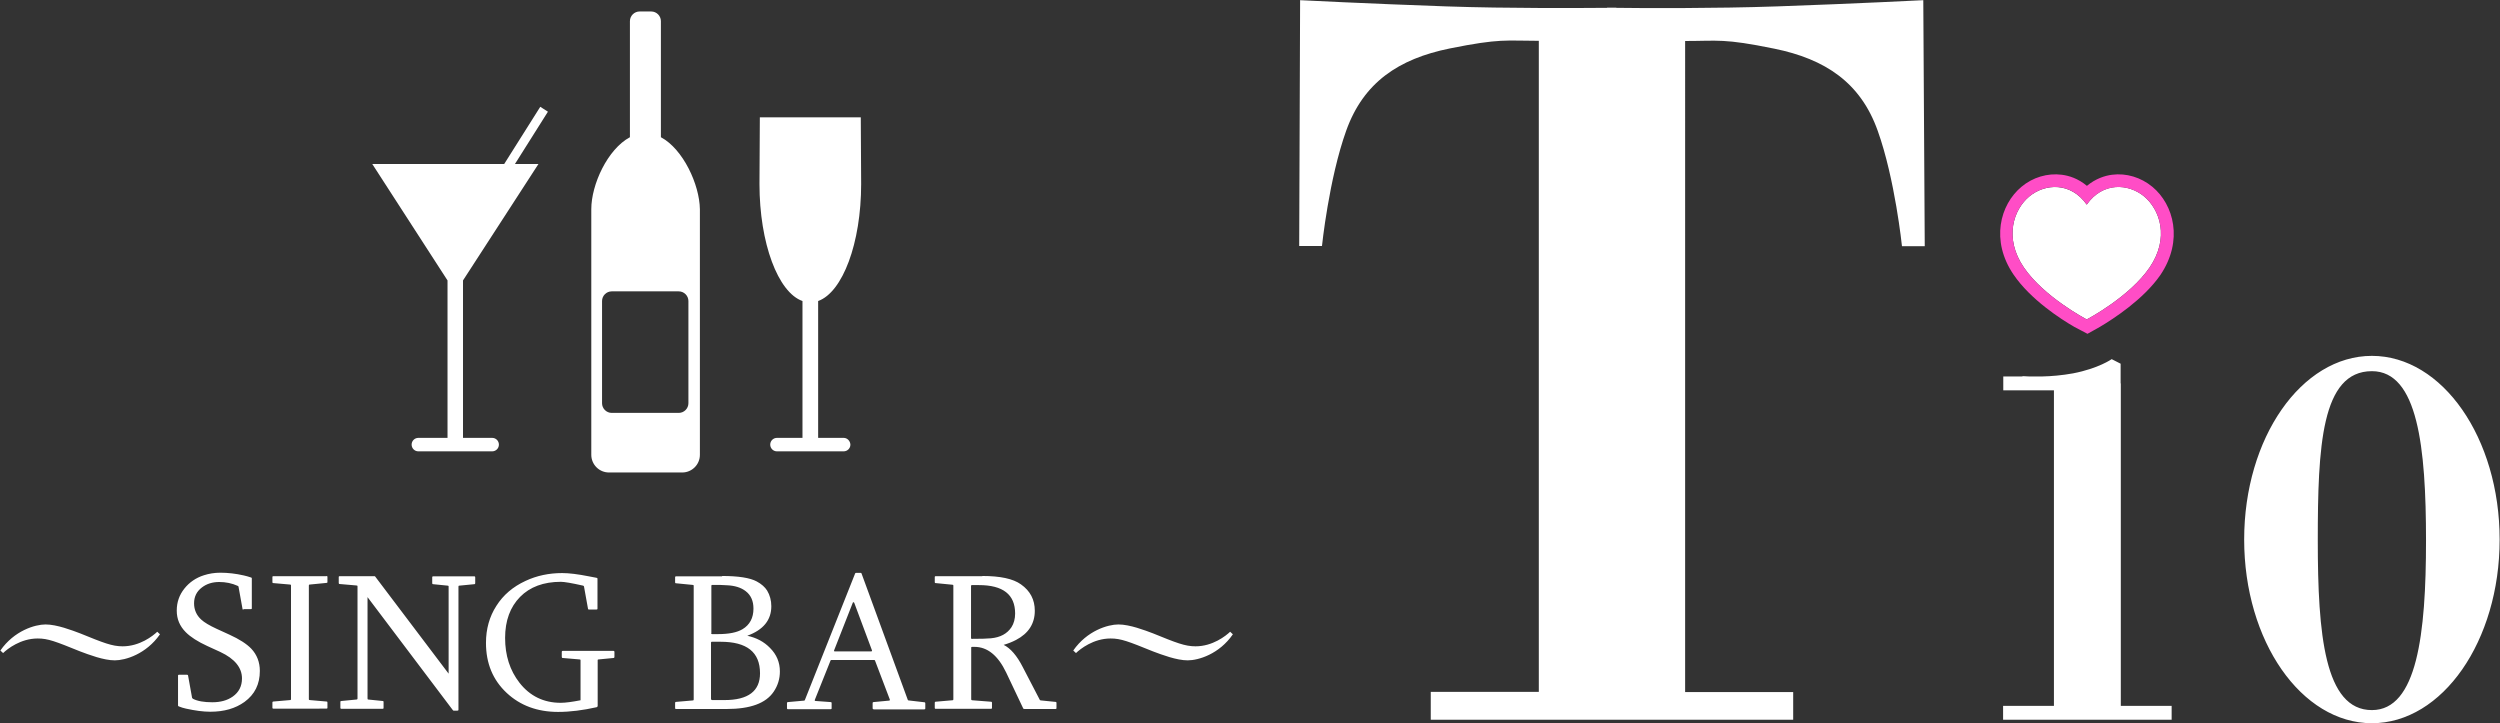
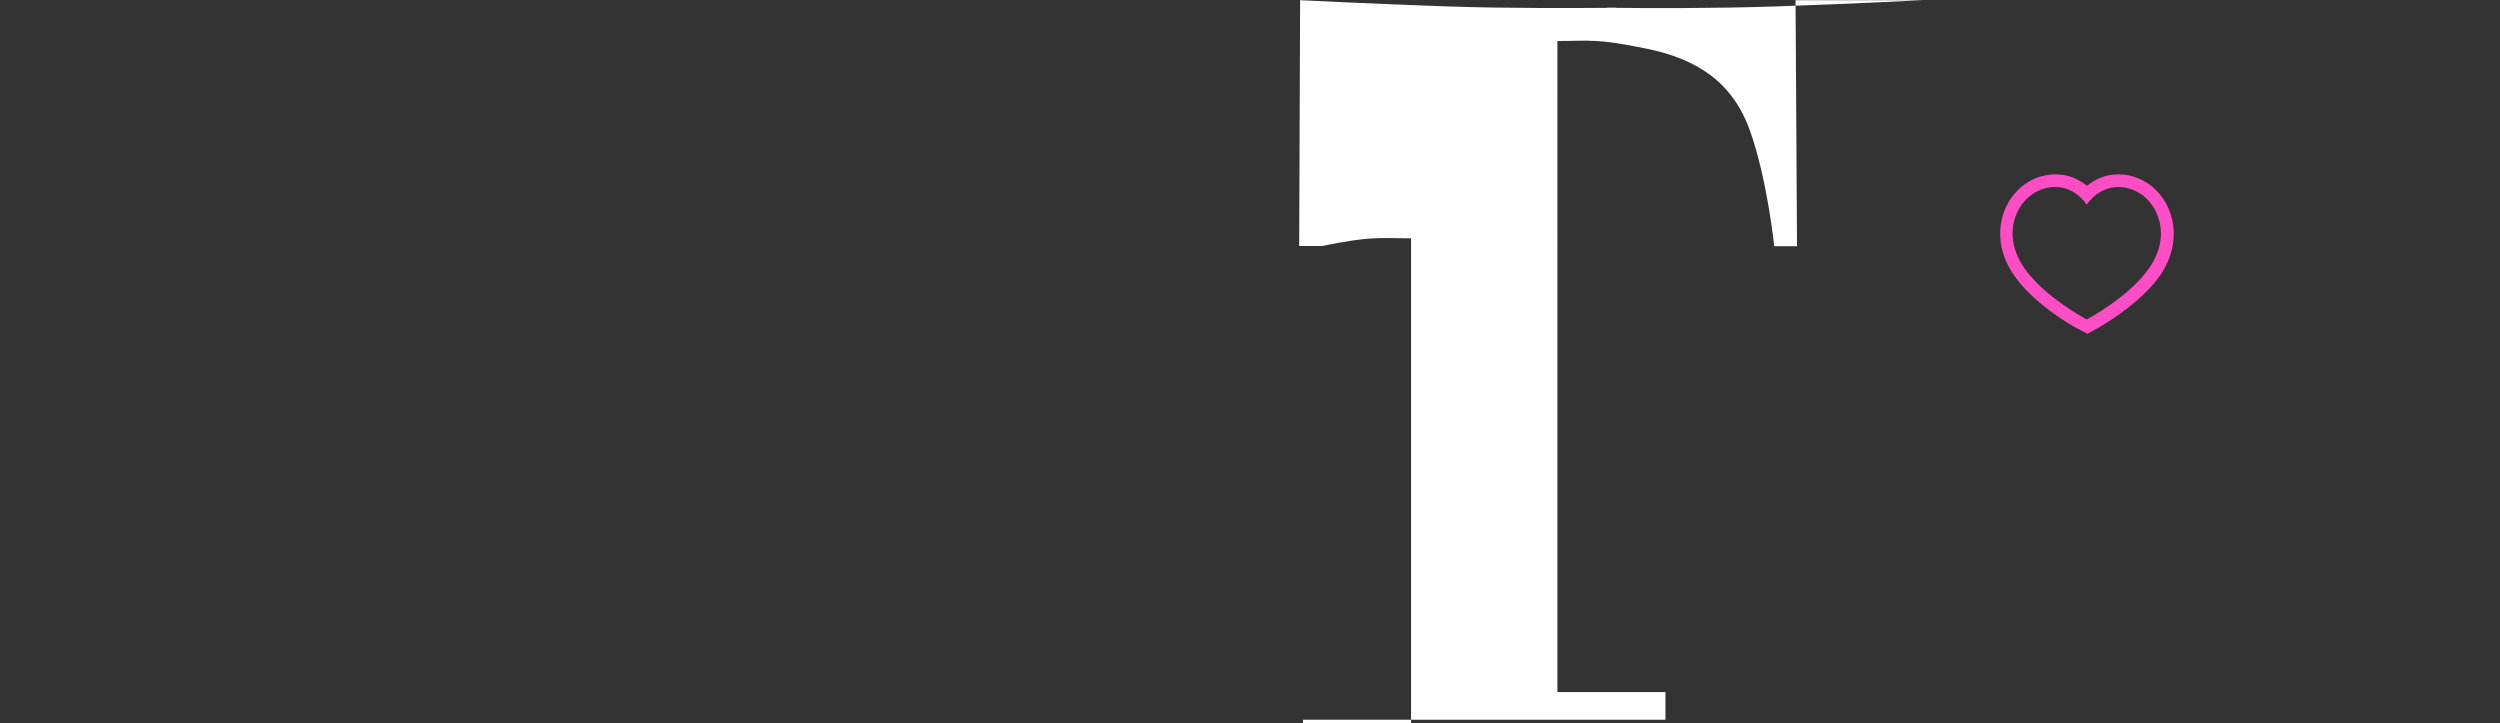
<svg xmlns="http://www.w3.org/2000/svg" xml:space="preserve" id="レイヤー_1" width="1372" height="397" x="0" y="0" style="enable-background:new 0 0 1372 397" version="1.1">
  <rect width="100%" height="100%" fill="#333333" stroke="none" />
  <style>.st0{fill:#fff}</style>
-   <path d="M295.5 90h-12.9l18.1-28.7-4.2-2.7L276.7 90h-72.4l41.3 63.9v86.4h-16c-2 0-3.7 1.6-3.7 3.7 0 2 1.6 3.7 3.7 3.7h40.5c2 0 3.7-1.6 3.7-3.7 0-2-1.6-3.7-3.7-3.7h-16v-86.4L295.5 90zM463 240.3h-14v-75.1c13.4-4.8 23.6-31.7 23.6-64.2l-.2-36.6H417l-.2 36.6c0 32.5 10.2 59.5 23.6 64.2v75.1h-14c-2 0-3.7 1.6-3.7 3.7 0 2 1.6 3.7 3.7 3.7H463c2 0 3.7-1.6 3.7-3.7-.1-2-1.7-3.7-3.7-3.7zM362.7 75.3V11.6c0-2.9-2.4-5.3-5.3-5.3H351c-2.9 0-5.3 2.4-5.3 5.3v63.7c-12.3 6.6-21.2 26-21.2 39.5v134.8c0 5.3 4.3 9.7 9.7 9.7h40.2c5.3 0 9.7-4.3 9.7-9.7V114.8c-.2-13.5-9.2-33-21.4-39.5zm15.1 146c0 2.9-2.4 5.3-5.3 5.3h-36.8c-2.9 0-5.3-2.4-5.3-5.3v-56.1c0-2.9 2.4-5.3 5.3-5.3h36.8c2.9 0 5.3 2.4 5.3 5.3v56.1zM133.6 334.6c-.4 0-.5-.1-.5-.4l-2.2-12.2c0-.2-.2-.4-.5-.5-3.1-1.4-6.5-2.1-10.1-2.1-3.7 0-6.9 1-9.5 3-2.9 2.2-4.3 5.1-4.3 8.7 0 3.5 1.3 6.5 3.9 8.9 1.7 1.6 4.6 3.3 8.5 5.1l7 3.2c5.5 2.5 9.5 5.1 12 7.7 3.1 3.3 4.7 7.4 4.7 12.2 0 7.3-2.8 12.9-8.4 17-5 3.6-11.2 5.4-18.8 5.4-3.9 0-8.3-.6-13.3-1.7-1.4-.3-2.7-.7-3.9-1.2-.4-.1-.5-.3-.5-.5v-16.4c0-.4.2-.5.5-.5h4.5c.4.1.5.2.5.4l2.2 12.2c0 .1.1.2.2.3l.3.3c2.5 1.3 6.1 1.9 10.6 1.9s8.2-1 11.2-3.1c3.4-2.4 5.1-5.7 5.1-10 0-5.9-4-10.8-11.9-14.5l-7.2-3.3c-5.2-2.4-9.1-4.9-11.7-7.5-3.4-3.4-5-7.3-5-11.9s1.4-8.6 4.2-12.1c2.7-3.4 6.3-5.9 10.7-7.3 2.8-.9 5.8-1.4 9-1.4 4.2 0 8.5.5 12.9 1.5 1.2.3 2.5.6 3.9 1.1.4.1.5.2.5.5v16.4c0 .4-.2.5-.5.5h-4.1zM179.2 316.1c.4 0 .5.2.5.5v2.8c0 .4-.2.5-.5.5l-9.2.9c-.4 0-.5.2-.5.5v62.4c0 .4.2.5.5.5l9.2.8c.4 0 .5.2.5.6v2.8c0 .4-.2.5-.5.5H150c-.4 0-.5-.2-.5-.5v-2.8c0-.4.2-.6.5-.6l9.2-.8c.4 0 .5-.2.5-.5v-62.4c0-.4-.2-.5-.5-.5l-9.2-.8c-.4 0-.5-.2-.5-.5v-2.8c0-.4.2-.5.5-.5h29.2zM185.9 316.7c0-.4.2-.5.5-.5h19.1c.2 0 .3.1.4.2l40.3 53.3v-47.8c0-.4-.2-.5-.5-.5l-8-.8c-.4 0-.5-.2-.5-.6v-3.2c0-.4.2-.5.5-.5h22.6c.4 0 .5.2.5.5v3.2c0 .4-.2.6-.5.6l-8.2.8c-.4 0-.5.2-.5.5v67.6c0 .4-.2.5-.6.5h-2c-.2 0-.4-.1-.5-.3l-46.8-62v55.6c0 .4.1.6.4.6l7.9.8c.4 0 .5.2.5.5v3.3c0 .4-.2.5-.5.5h-22.6c-.4 0-.6-.2-.6-.5v-3.3c0-.4.2-.5.6-.5l8.2-.8c.4 0 .6-.2.6-.6v-61.5c0-.4-.2-.5-.6-.5l-9.2-.8c-.4 0-.5-.2-.5-.6v-3.2zM308.5 314.5c3.8 0 8.7.6 14.7 1.8.9.2 2.3.4 4.2.8.4.1.5.2.5.5V334c0 .4-.2.5-.5.5h-4.2c-.4 0-.5-.1-.5-.4l-2.2-12.2c0-.2-.2-.4-.5-.5-6.2-1.4-10.3-2.1-12.2-2.1-9.5 0-17 2.8-22.4 8.3s-8.2 13-8.2 22.5c0 9.6 2.6 17.8 7.9 24.6 5.7 7.3 13.3 11 22.6 11 2.7 0 6.3-.5 10.9-1.4v-21.9c0-.4-.2-.5-.5-.5l-9.3-.8c-.4 0-.5-.2-.5-.7v-2.6c0-.4.2-.6.6-.6h27.7c.4 0 .6.2.6.6v2.6c0 .5-.2.7-.5.7l-8.2.8c-.3 0-.5.1-.5.3v25.3c0 .2-.2.4-.5.6-7.6 1.7-14.6 2.6-21.2 2.6-11.4 0-20.8-3.5-28.2-10.4-7.6-7.1-11.4-16.2-11.4-27.5 0-7.6 1.9-14.4 5.7-20.3 3.8-6 9.1-10.5 16-13.7 6.2-2.9 12.9-4.3 20.1-4.3zM396.3 316.1c8.9 0 15.3 1 19 3 2.6 1.4 4.5 3.1 5.7 5 1.5 2.5 2.3 5.4 2.3 8.6 0 7.6-4.4 13-13.2 16.2 5.1 1.1 9.2 3.3 12.5 6.7 3.6 3.6 5.4 7.9 5.4 12.9 0 4-1.1 7.7-3.4 11.1-4.3 6.4-12.9 9.5-25.8 9.5H371c-.4 0-.5-.2-.5-.5v-2.8c0-.4.2-.6.5-.6l9.2-.8c.4 0 .5-.2.5-.5v-62.4c0-.4-.2-.5-.5-.5l-9.2-.9c-.4 0-.5-.2-.5-.5v-2.8c0-.4.2-.5.5-.5h25.3zm-6 31.4c0 .4.2.5.5.5h3.3c5.9 0 10.4-.9 13.4-2.7 4-2.4 6-6.2 6-11.3 0-4.2-1.4-7.4-4.3-9.6-2.6-2-6-3-10.1-3.2l-4.1-.2h-4.1c-.4 0-.5.2-.5.5v26zm0 36.2c0 .4.2.5.5.5h6.8c13 0 19.5-4.9 19.5-14.7 0-11.6-7.2-17.3-21.6-17.3h-4.8c-.4 0-.5.2-.5.5v31zM479.4 389.2c-.4 0-.5-.2-.5-.5v-2.8c0-.4.2-.6.5-.6l8.5-.8c.2 0 .4-.1.4-.2.1-.1.1-.3 0-.5l-8.1-21.3c-.1-.2-.3-.3-.4-.3h-23.6c-.2 0-.3.1-.4.3l-8.6 21.5c-.2.5 0 .7.5.7l8.2.6c.4 0 .5.2.5.6v2.8c0 .4-.2.5-.5.5h-23.5c-.4 0-.5-.2-.5-.5v-2.8c0-.4.2-.6.5-.6l8.9-.8c.2 0 .3-.1.4-.3l27.6-69.5c.1-.2.3-.3.4-.3h2.7c.2 0 .3.1.4.3l25.4 69.4c.1.2.2.3.5.3l8.6 1c.3 0 .5.2.5.6v2.8c0 .4-.2.5-.6.5h-27.8zm-10.6-58.4c-.1-.2-.3-.3-.4-.3-.2 0-.4.1-.4.3l-10.2 26c-.2.5-.1.7.5.7h19.6c.6 0 .8-.2.6-.7l-9.7-26zM539.1 316.1c9.8 0 16.9 1.5 21.2 4.6 5.1 3.6 7.6 8.4 7.6 14.5 0 7-3.4 12.4-10.3 16-2.1 1.1-4.4 2-6.8 2.7 3.7 1.8 7.3 5.9 10.5 12.2l9.3 17.9c.1.3.4.4.8.4l7.9.8c.4 0 .5.2.5.6v2.8c0 .4-.2.5-.5.5h-17c-.4 0-.7-.1-.8-.4l-9.3-19.6c-4.5-9.4-10.3-14.1-17.4-14.1h-1.3c-.4 0-.5.1-.5.4v28.4c0 .3.2.5.5.5l10.3.8c.4 0 .6.2.6.6v2.8c0 .4-.2.5-.6.5h-30.3c-.4 0-.5-.2-.5-.5v-2.8c0-.4.2-.6.5-.6l9.2-.8c.4 0 .5-.2.5-.5v-62.4c0-.4-.2-.5-.5-.5l-9.2-.9c-.4 0-.5-.2-.5-.5v-2.8c0-.4.2-.5.5-.5h25.6zm-6.2 34c0 .4.1.5.4.5 5 0 8.5-.1 10.5-.3 5.2-.5 8.9-2.5 11.3-6.1 1.3-2 2-4.6 2-7.5 0-10.4-6.6-15.6-19.9-15.6h-3.8c-.4 0-.5.2-.5.5v28.5zM63 362.4c-6.1 0-14.2-3.1-19-4.9-13.6-5.5-17.6-7.1-23.3-7.1-9.4 0-16.6 5.7-19 8L.2 357c7.6-10.9 19-14.3 24.8-14.3 6.2 0 14.5 3.2 19 4.9 12.8 5.2 17.5 7.1 23.3 7.1 9.4 0 16.6-5.7 19-8l1.5 1.4c-7.6 10.9-19 14.3-24.8 14.3zM651.8 362.4c-6.1 0-14.2-3.1-19-4.9-13.6-5.5-17.6-7.1-23.3-7.1-9.4 0-16.6 5.7-19 8L589 357c7.6-10.9 19-14.3 24.8-14.3 6.2 0 14.5 3.2 19 4.9 12.8 5.2 17.5 7.1 23.3 7.1 9.4 0 16.6-5.7 19-8l1.5 1.4c-7.5 10.9-18.9 14.3-24.8 14.3zM1301.7 195.3c-38.7 0-70.1 45.1-70.1 100.8s31.4 100.8 70.1 100.8c38.7 0 70.1-45.1 70.1-100.8s-31.4-100.8-70.1-100.8zm0 194.4c-26 0-29.7-41.7-29.7-93 0-51.4 1.9-93 29.7-93 25.2 0 29.7 41.7 29.7 93s-4.9 93-29.7 93zM1163.9 387.4v-177h-.1v-10.8l-4.9-2.5s-7.2 5.1-21.2 7.8c-6 1.1-12 1.6-16.9 1.7h-7.3c-2.5-.1-4-.2-4-.2l.8.2h-10.9v7.6h27.8v173.2h-27.9v7.6h92.5v-7.6h-27.9zM1176.7 107.8c-8.6-7.1-22.7-8.1-31.5 4.5-8.8-12.5-22.9-11.6-31.5-4.5-8.6 7.1-14.1 22.7-3 39 11 16.1 33.9 28.2 34.5 28.5.6-.3 23.5-12.4 34.5-28.5 11.1-16.3 5.6-31.8-3-39z" class="st0" />
  <path d="M1181.2 102.5c-6.3-5.2-14.3-7.6-22.1-6.6-3.9.5-9 2.1-13.8 6.1-4.9-4.1-9.9-5.6-13.8-6.1-7.8-1-15.9 1.4-22.1 6.6-11.8 9.8-17.1 29.6-4.3 48.3 9.3 13.6 25.8 24.3 33.3 28.6l7.2 3.8 6.8-3.8c7.4-4.4 24-15.1 33.3-28.6 12.6-18.8 7.3-38.5-4.5-48.3zm-1.5 44.3c-11 16.1-33.9 28.2-34.5 28.5-.6-.3-23.5-12.4-34.5-28.5-11.1-16.3-5.6-31.9 3-39 8.6-7.1 22.7-8.1 31.5 4.5 8.8-12.5 22.9-11.6 31.5-4.5 8.6 7.2 14.1 22.7 3 39z" style="fill:#ff4dc6" />
-   <path d="M1055.5.1s-37.1 1.9-80 3.4c-34.7 1.2-74.6 1-88.4.8l-.1-.1h-5l-.1.1c-13.8.1-53.7.4-88.4-.8-42.8-1.5-80-3.4-80-3.4L713 135h12.5s3.8-36.8 13.3-63.3 28.8-39.4 56.8-45.1c27.8-5.6 30.7-4.2 48.9-4.2v357.3h-59.3V395h198.9v-15.2h-59.3V22.5c18.2 0 21-1.5 48.9 4.2 28 5.7 47.4 18.6 56.8 45.1 9.5 26.5 13.3 63.3 13.3 63.3h12.5l-.8-135z" class="st0" />
+   <path d="M1055.5.1s-37.1 1.9-80 3.4c-34.7 1.2-74.6 1-88.4.8l-.1-.1h-5l-.1.1c-13.8.1-53.7.4-88.4-.8-42.8-1.5-80-3.4-80-3.4L713 135h12.5c27.8-5.6 30.7-4.2 48.9-4.2v357.3h-59.3V395h198.9v-15.2h-59.3V22.5c18.2 0 21-1.5 48.9 4.2 28 5.7 47.4 18.6 56.8 45.1 9.5 26.5 13.3 63.3 13.3 63.3h12.5l-.8-135z" class="st0" />
</svg>